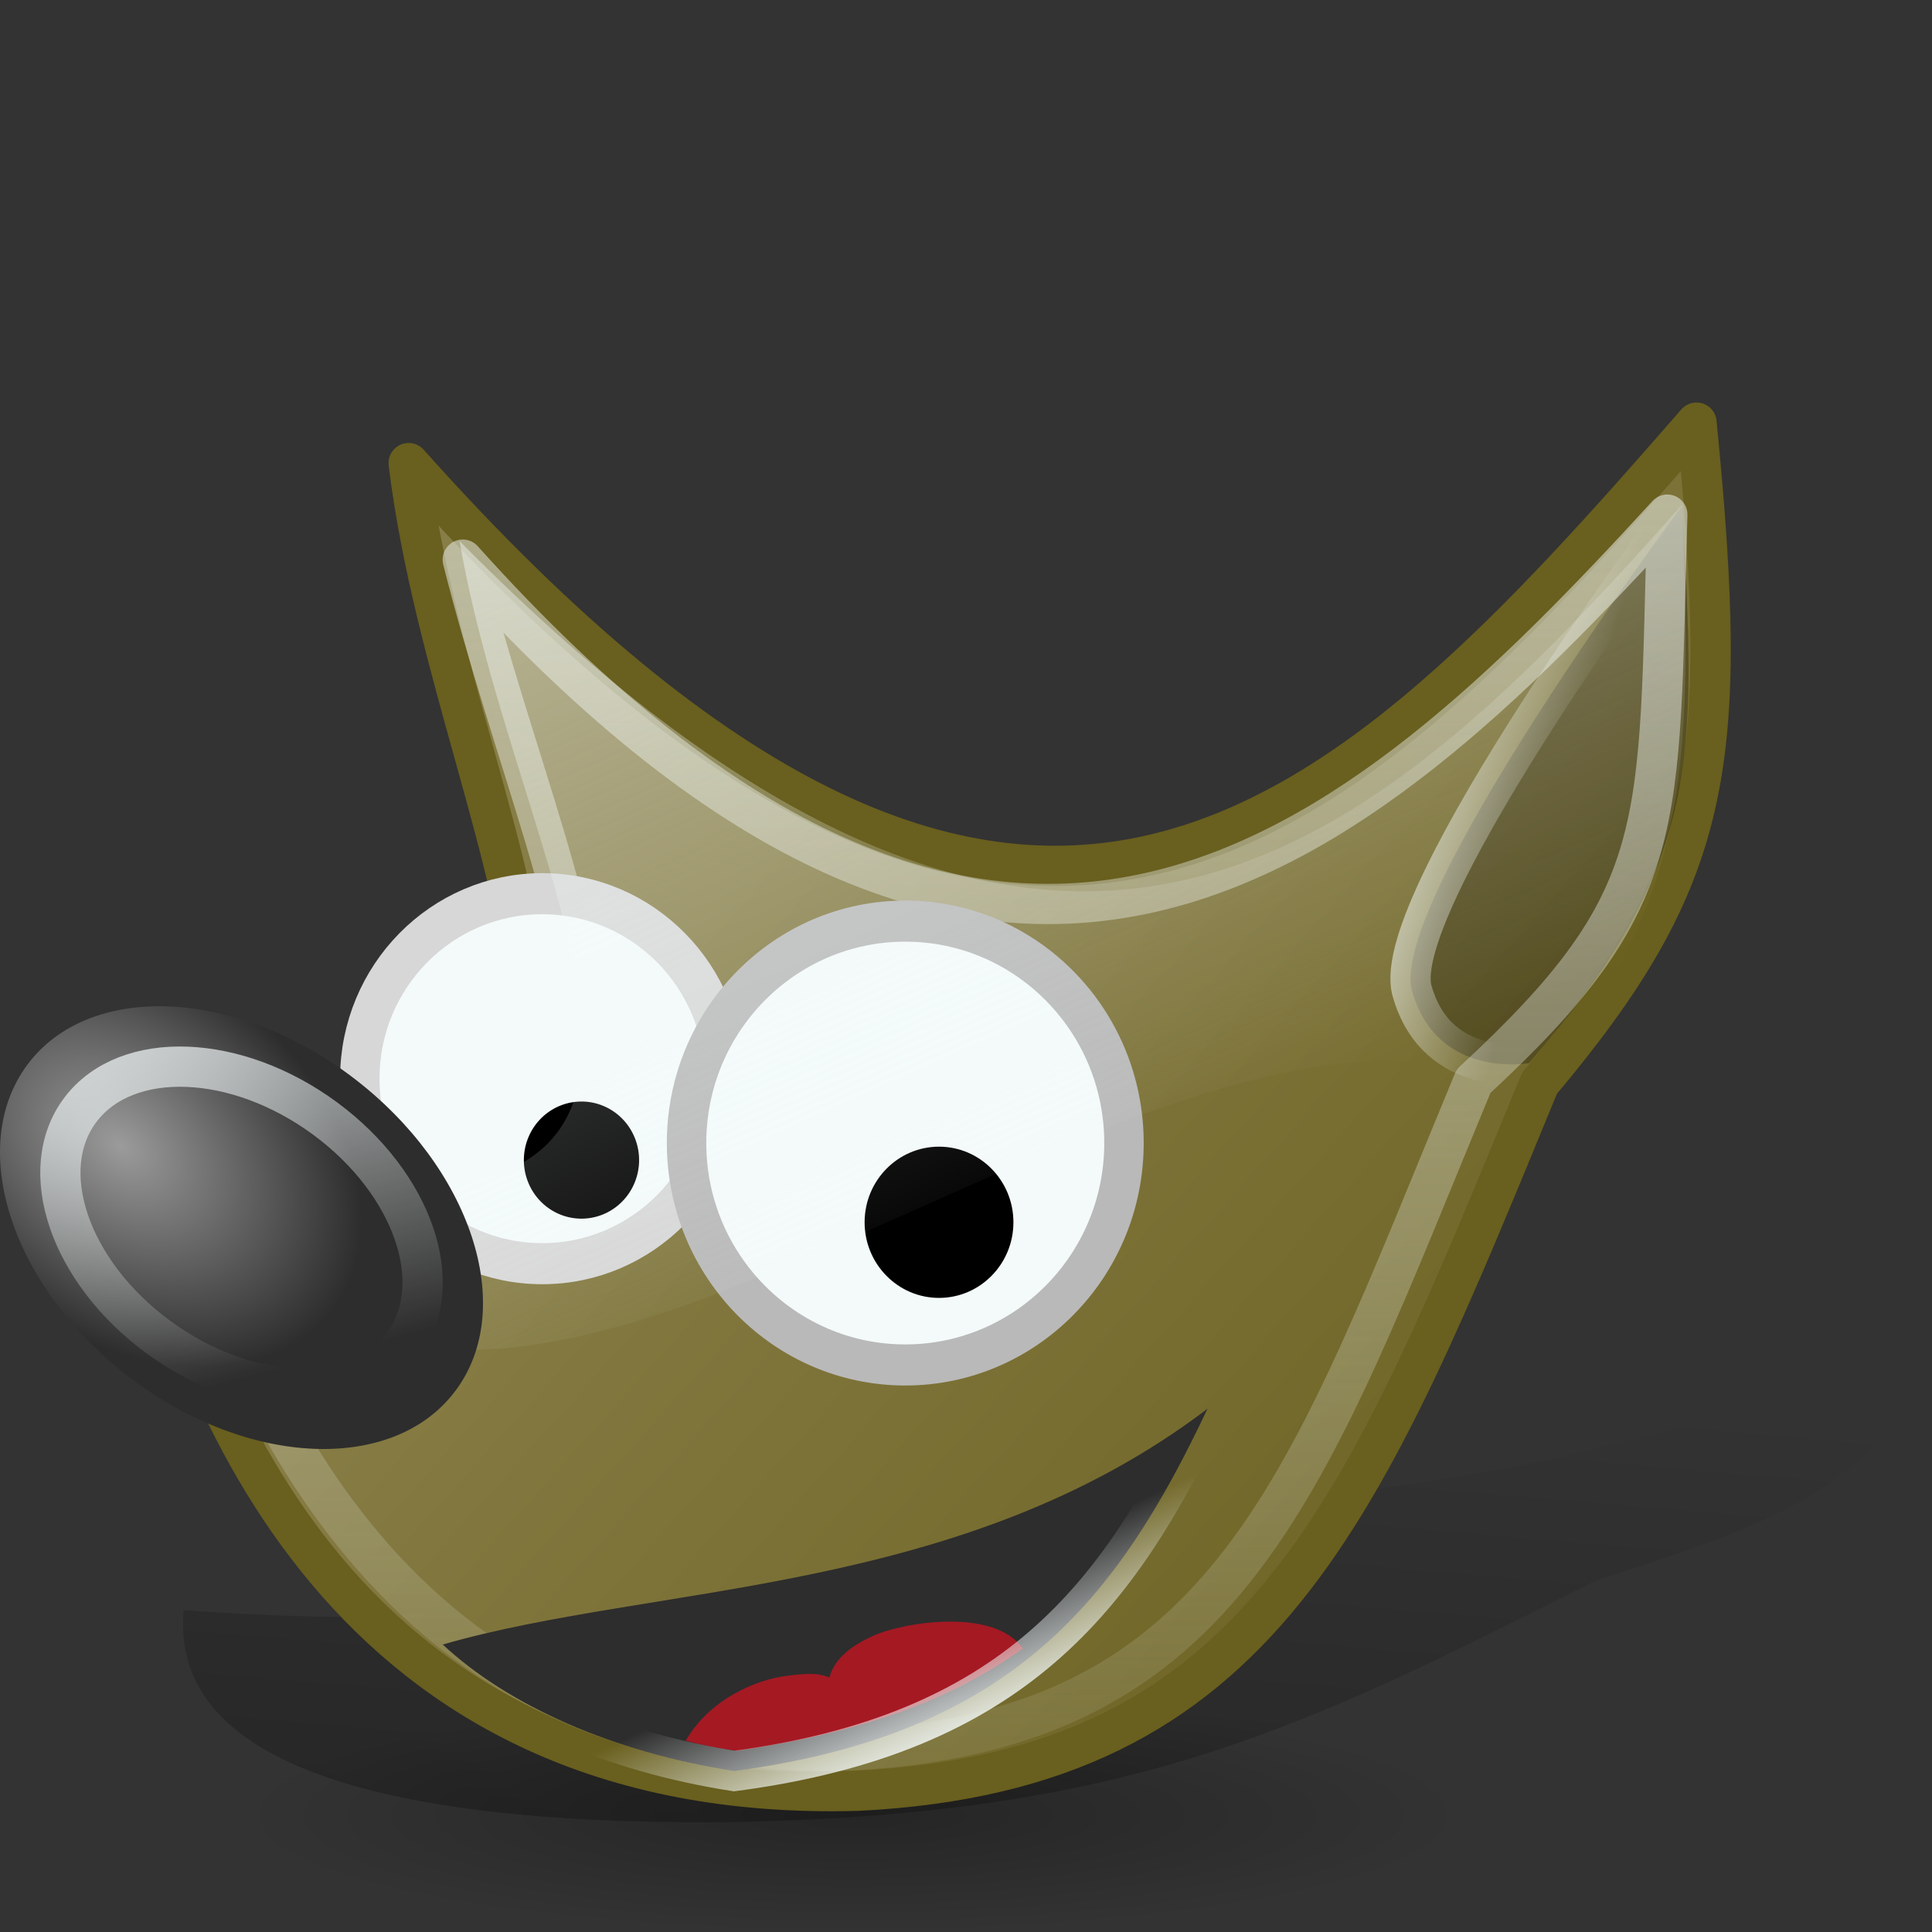
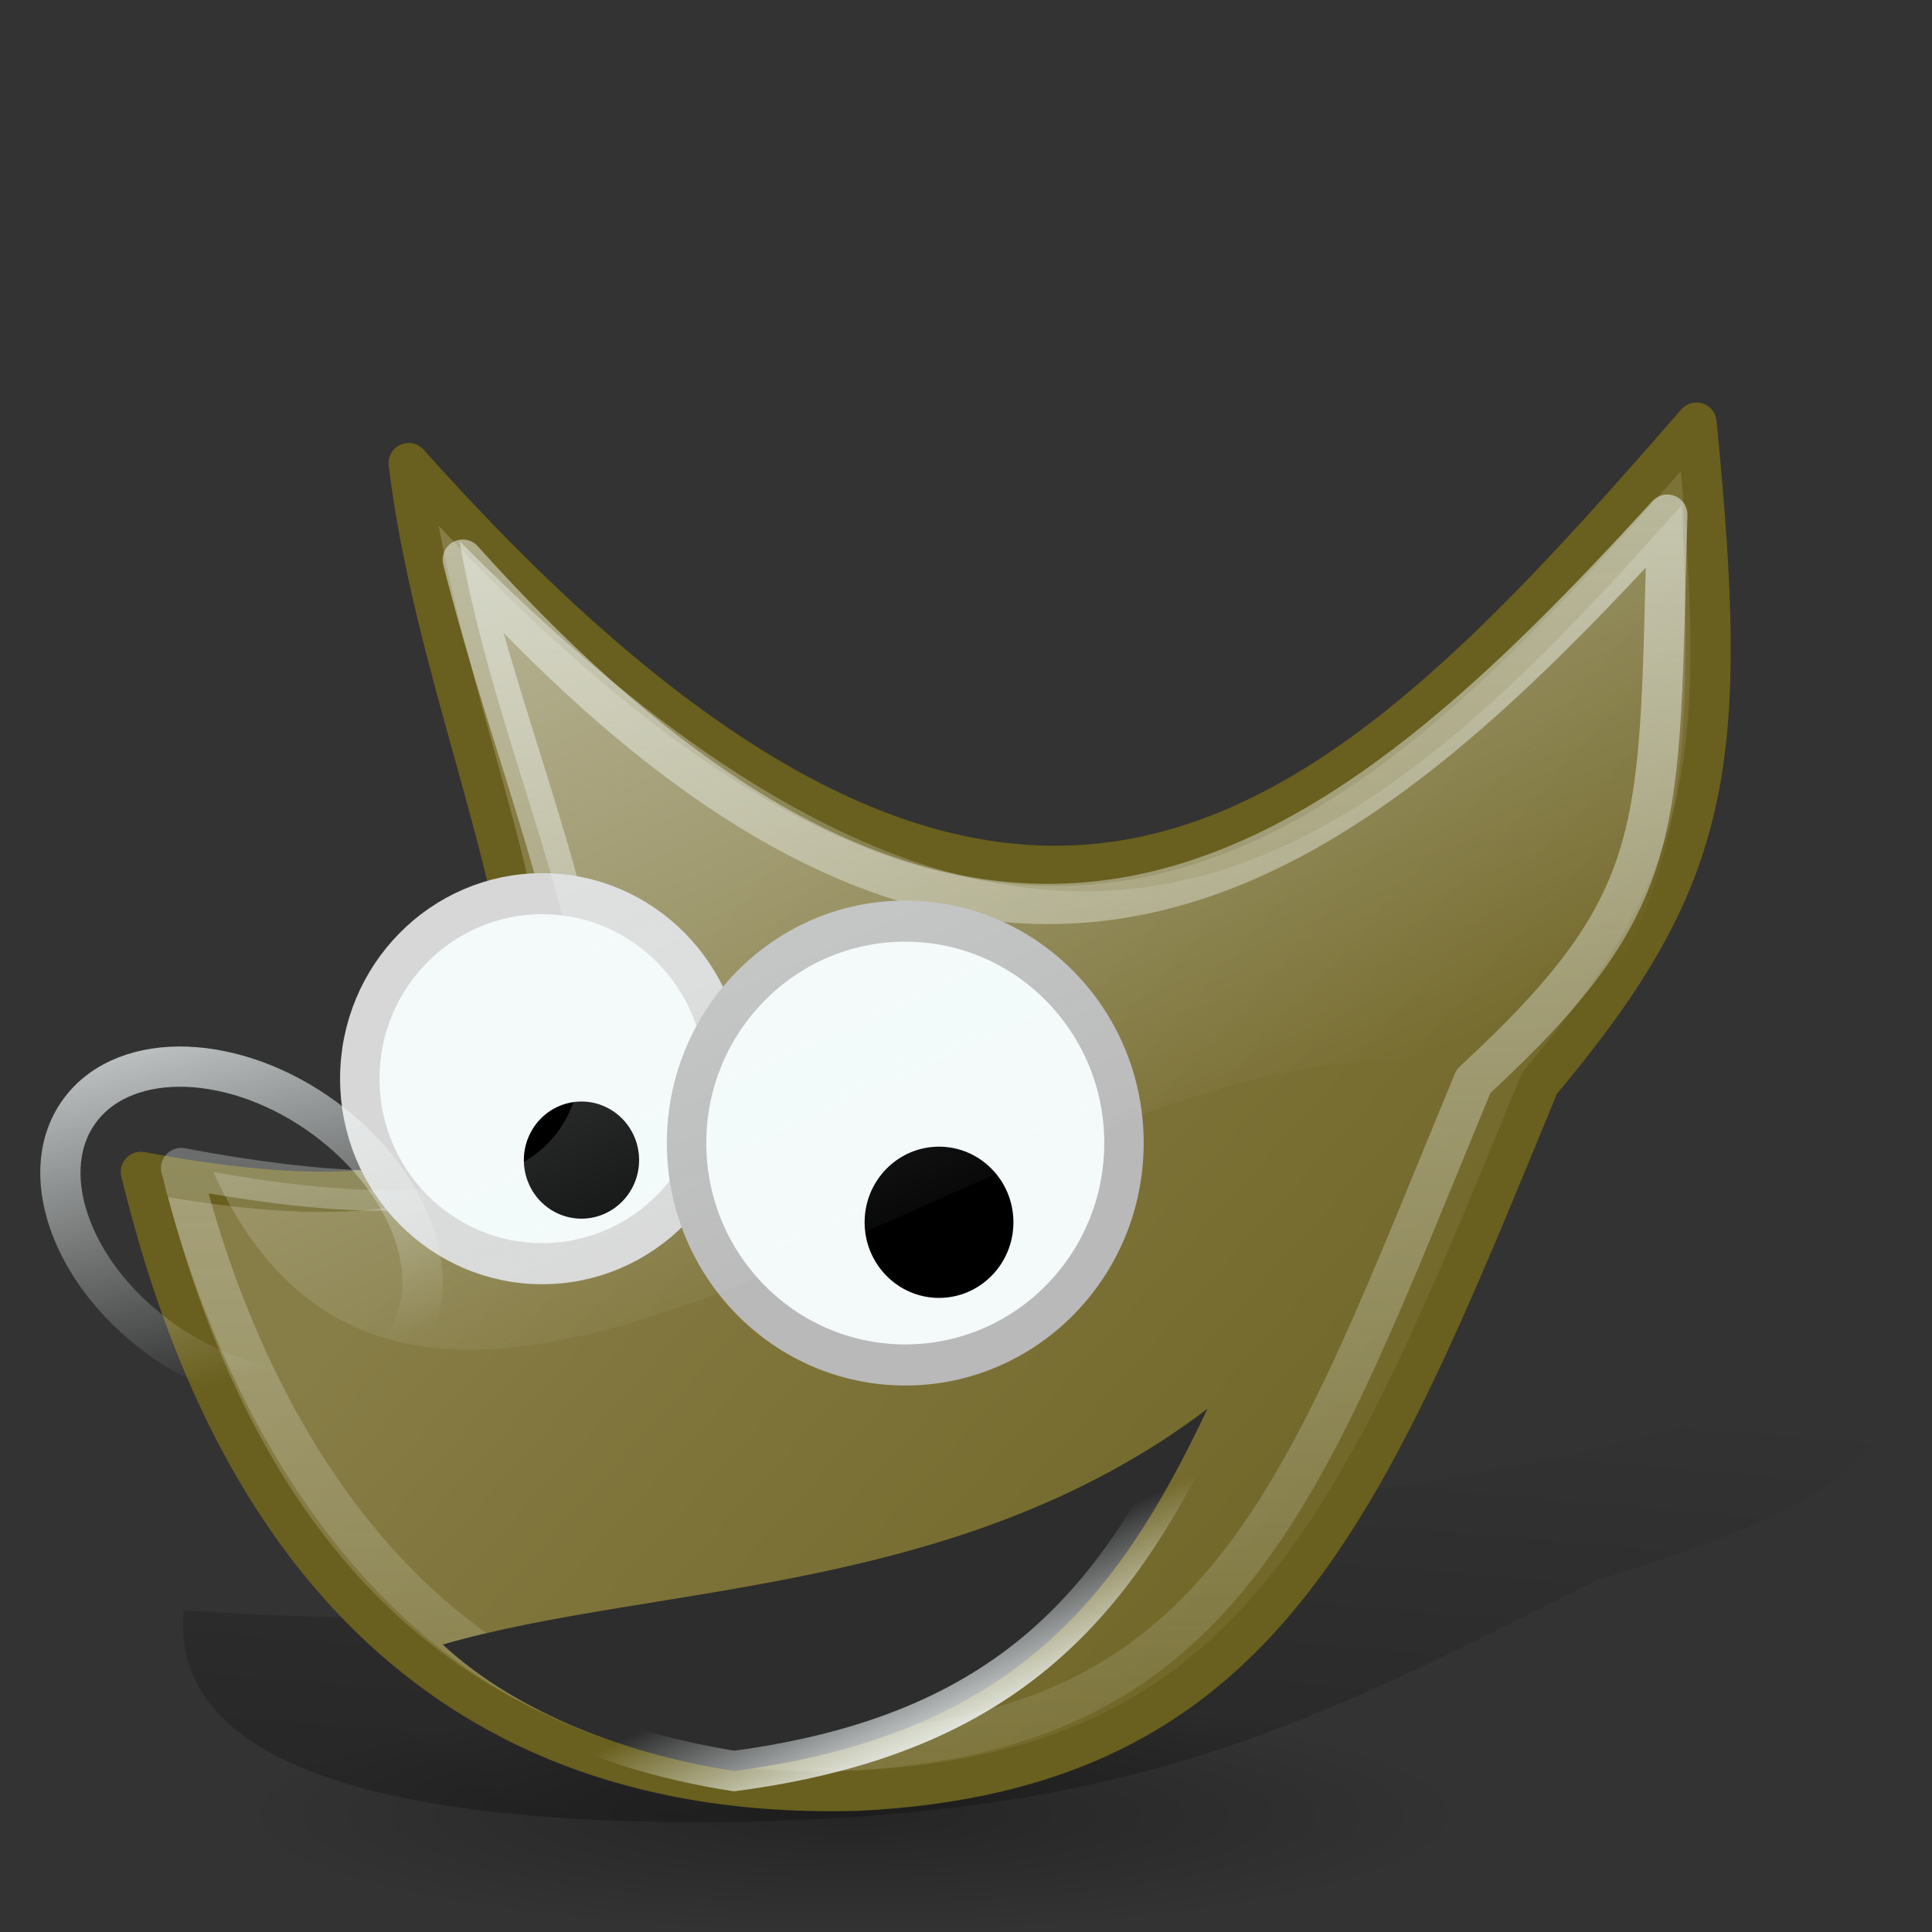
<svg xmlns="http://www.w3.org/2000/svg" xmlns:ns1="http://sodipodi.sourceforge.net/DTD/sodipodi-0.dtd" xmlns:ns2="http://www.inkscape.org/namespaces/inkscape" xmlns:xlink="http://www.w3.org/1999/xlink" width="48" height="48" id="svg2" ns1:version="0.32" ns2:version="0.47 r22583" ns1:docname="gimp.svg" version="1.0">
  <rect width="100%" height="100%" fill="#333333" stroke="none" />
  <ns1:namedview id="base" pagecolor="#ffffff" bordercolor="#666666" borderopacity="1.0" ns2:pageopacity="0.0" ns2:pageshadow="2" ns2:zoom="1" ns2:cx="24" ns2:cy="22" ns2:document-units="px" ns2:current-layer="layer1" ns2:window-width="823" ns2:window-height="536" ns2:window-x="0" ns2:window-y="22" width="48px" height="48px" ns2:showpageshadow="false" showgrid="false" showborder="true" ns2:window-maximized="0" />
  <defs id="defs4">
    <ns2:perspective id="perspective59" ns2:persp3d-origin="24 : 16 : 1" ns2:vp_z="48 : 24 : 1" ns2:vp_y="0 : 1000 : 0" ns2:vp_x="0 : 24 : 1" ns1:type="inkscape:persp3d" />
    <linearGradient id="linearGradient4866" ns2:collect="always">
      <stop id="stop4868" offset="0" style="stop-color:white;stop-opacity:1;" />
      <stop id="stop4870" offset="1" style="stop-color:white;stop-opacity:0;" />
    </linearGradient>
    <linearGradient id="linearGradient4856" ns2:collect="always">
      <stop id="stop4858" offset="0" style="stop-color:white;stop-opacity:1;" />
      <stop id="stop4860" offset="1" style="stop-color:white;stop-opacity:0;" />
    </linearGradient>
    <linearGradient id="linearGradient4846" ns2:collect="always">
      <stop id="stop4848" offset="0" style="stop-color:white;stop-opacity:1;" />
      <stop id="stop4850" offset="1" style="stop-color:white;stop-opacity:0.149" />
    </linearGradient>
    <linearGradient id="linearGradient4834" ns2:collect="always">
      <stop id="stop4836" offset="0" style="stop-color:white;stop-opacity:1;" />
      <stop id="stop4838" offset="1" style="stop-color:white;stop-opacity:0;" />
    </linearGradient>
    <linearGradient id="linearGradient2337">
      <stop id="stop2339" offset="0" style="stop-color:#000000;stop-opacity:0.276" />
      <stop id="stop2341" offset="1" style="stop-color:#000000;stop-opacity:0;" />
    </linearGradient>
    <linearGradient id="linearGradient2327" ns2:collect="always">
      <stop id="stop2329" offset="0" style="stop-color:#000000;stop-opacity:0.684" />
      <stop id="stop2331" offset="1" style="stop-color:#000000;stop-opacity:0;" />
    </linearGradient>
    <linearGradient id="linearGradient2285" ns2:collect="always">
      <stop id="stop2287" offset="0" style="stop-color:#ffffff;stop-opacity:0.688" />
      <stop id="stop2289" offset="1" style="stop-color:#ffffff;stop-opacity:0;" />
    </linearGradient>
    <linearGradient id="linearGradient2271">
      <stop id="stop2273" offset="0" style="stop-color:#8c7d50;stop-opacity:1;" />
      <stop id="stop2275" offset="1" style="stop-color:#5a5033;stop-opacity:1;" />
    </linearGradient>
    <linearGradient id="linearGradient2247">
      <stop id="stop2249" offset="0" style="stop-color:#979797;stop-opacity:1;" />
      <stop id="stop2251" offset="1" style="stop-color:#323232;stop-opacity:1;" />
    </linearGradient>
    <linearGradient y2="67.306" x2="75.336" y1="-17.476" x1="36.841" gradientTransform="matrix(0.356,0,0,0.352,0.278,6.282)" gradientUnits="userSpaceOnUse" id="linearGradient2313" xlink:href="#linearGradient2285" ns2:collect="always" />
    <linearGradient gradientTransform="matrix(0.377,0,0,0.395,-1.819,3.462)" y2="101.893" x2="107.533" y1="48.993" x1="51.19" gradientUnits="userSpaceOnUse" id="linearGradient2323" xlink:href="#linearGradient2271" ns2:collect="always" />
    <linearGradient gradientTransform="matrix(0.375,0,0,0.375,-0.287,1.967)" gradientUnits="userSpaceOnUse" y2="84.479" x2="70.856" y1="179.011" x1="62.819" id="linearGradient2333" xlink:href="#linearGradient2327" ns2:collect="always" />
    <radialGradient gradientUnits="userSpaceOnUse" gradientTransform="matrix(1,0,0,0.113,-1.366962e-15,101.444)" r="37.786" fy="114.303" fx="60.458" cy="114.303" cx="60.458" id="radialGradient2343" xlink:href="#linearGradient2337" ns2:collect="always" />
    <radialGradient r="6.14" fy="62.146" fx="96.569" cy="62.146" cx="96.569" gradientTransform="matrix(0.867,0.658,-0.45,0.608,-52.766,-72.858)" gradientUnits="userSpaceOnUse" id="radialGradient4828" xlink:href="#linearGradient2247" ns2:collect="always" />
    <linearGradient gradientUnits="userSpaceOnUse" y2="35.054" x2="3.086" y1="23.292" x1="-0.066" id="linearGradient4840" xlink:href="#linearGradient4834" ns2:collect="always" />
    <linearGradient gradientUnits="userSpaceOnUse" y2="44.03" x2="18.686" y1="9.857" x1="18.686" id="linearGradient4852" xlink:href="#linearGradient4846" ns2:collect="always" />
    <linearGradient gradientUnits="userSpaceOnUse" y2="21.47" x2="38.475" y1="20.229" x1="34.114" id="linearGradient4862" xlink:href="#linearGradient4856" ns2:collect="always" />
    <linearGradient gradientUnits="userSpaceOnUse" y2="39.504" x2="23.479" y1="43.029" x1="25.114" id="linearGradient4872" xlink:href="#linearGradient4866" ns2:collect="always" />
    <linearGradient gradientUnits="userSpaceOnUse" y2="39.504" x2="23.479" y1="43.029" x1="25.114" id="linearGradient4872-761" xlink:href="#linearGradient4866-959" ns2:collect="always" />
    <linearGradient id="linearGradient4866-959" ns2:collect="always">
      <stop id="stop2906" offset="0" style="stop-color:#f4fafa;stop-opacity:1;" />
      <stop id="stop2908" offset="1" style="stop-color:#f4fafa;stop-opacity:0;" />
    </linearGradient>
    <radialGradient gradientUnits="userSpaceOnUse" gradientTransform="matrix(1,0,0,0.113,-1.366962e-15,101.444)" r="37.786" fy="114.303" fx="60.458" cy="114.303" cx="60.458" id="radialGradient2343-231" xlink:href="#linearGradient2337-548" ns2:collect="always" />
    <linearGradient id="linearGradient2337-548">
      <stop id="stop2912" offset="0" style="stop-color:#000000;stop-opacity:0.276" />
      <stop id="stop2914" offset="1" style="stop-color:#000000;stop-opacity:0;" />
    </linearGradient>
    <linearGradient gradientUnits="userSpaceOnUse" y2="44.03" x2="18.686" y1="9.857" x1="18.686" id="linearGradient4852-837" xlink:href="#linearGradient4846-959" ns2:collect="always" />
    <linearGradient id="linearGradient4846-959" ns2:collect="always">
      <stop id="stop2918" offset="0" style="stop-color:#f4fafa;stop-opacity:1;" />
      <stop id="stop2920" offset="1" style="stop-color:#f4fafa;stop-opacity:0.149" />
    </linearGradient>
    <linearGradient gradientUnits="userSpaceOnUse" y2="21.47" x2="38.475" y1="20.229" x1="34.114" id="linearGradient4862-867" xlink:href="#linearGradient4856-707" ns2:collect="always" />
    <linearGradient id="linearGradient4856-707" ns2:collect="always">
      <stop id="stop2924" offset="0" style="stop-color:#f4fafa;stop-opacity:1;" />
      <stop id="stop2926" offset="1" style="stop-color:#f4fafa;stop-opacity:0;" />
    </linearGradient>
    <linearGradient gradientTransform="matrix(0.375,0,0,0.375,-0.287,1.967)" gradientUnits="userSpaceOnUse" y2="84.479" x2="70.856" y1="179.011" x1="62.819" id="linearGradient2333-621" xlink:href="#linearGradient2327-586" ns2:collect="always" />
    <linearGradient id="linearGradient2327-586" ns2:collect="always">
      <stop id="stop2930" offset="0" style="stop-color:#000000;stop-opacity:0.684" />
      <stop id="stop2932" offset="1" style="stop-color:#000000;stop-opacity:0;" />
    </linearGradient>
    <linearGradient gradientUnits="userSpaceOnUse" y2="35.054" x2="3.086" y1="23.292" x1="-0.066" id="linearGradient4840-239" xlink:href="#linearGradient4834-336" ns2:collect="always" />
    <linearGradient id="linearGradient4834-336" ns2:collect="always">
      <stop id="stop2936" offset="0" style="stop-color:#f4fafa;stop-opacity:1;" />
      <stop id="stop2938" offset="1" style="stop-color:#f4fafa;stop-opacity:0;" />
    </linearGradient>
    <linearGradient gradientTransform="matrix(0.377,0,0,0.395,-1.819,3.462)" y2="101.893" x2="107.533" y1="48.993" x1="51.19" gradientUnits="userSpaceOnUse" id="linearGradient2323-881" xlink:href="#linearGradient2271-49" ns2:collect="always" />
    <linearGradient id="linearGradient2271-49">
      <stop id="stop2942" offset="0" style="stop-color:#877d46;stop-opacity:1;" />
      <stop id="stop2944" offset="1" style="stop-color:#695f1e;stop-opacity:1;" />
    </linearGradient>
    <radialGradient r="6.14" fy="62.146" fx="96.569" cy="62.146" cx="96.569" gradientTransform="matrix(0.867,0.658,-0.45,0.608,-52.766,-72.858)" gradientUnits="userSpaceOnUse" id="radialGradient4828-176" xlink:href="#linearGradient2247-546" ns2:collect="always" />
    <linearGradient id="linearGradient2247-546">
      <stop id="stop2948" offset="0" style="stop-color:#9b9b9b;stop-opacity:1;" />
      <stop id="stop2950" offset="1" style="stop-color:#2d2d2d;stop-opacity:1;" />
    </linearGradient>
    <linearGradient y2="67.306" x2="75.336" y1="-17.476" x1="36.841" gradientTransform="matrix(0.356,0,0,0.352,0.278,6.282)" gradientUnits="userSpaceOnUse" id="linearGradient2313-249" xlink:href="#linearGradient2285-265" ns2:collect="always" />
    <linearGradient id="linearGradient2285-265" ns2:collect="always">
      <stop id="stop2954" offset="0" style="stop-color:#f4fafa;stop-opacity:0.688" />
      <stop id="stop2956" offset="1" style="stop-color:#f4fafa;stop-opacity:0;" />
    </linearGradient>
  </defs>
  <g id="layer1" ns2:groupmode="layer" ns2:label="Layer 1">
    <path transform="matrix(0.405,0,0,0.687,-3.279,-33.473)" d="M 98.244 114.303 A 37.786 4.251 0 1 1  22.672,114.303 A 37.786 4.251 0 1 1  98.244 114.303 z" ns1:ry="4.2509227" ns1:rx="37.785976" ns1:cy="114.30258" ns1:cx="60.457565" id="path2335" style="opacity:1;color:black;fill:url(#radialGradient2343-231);fill-opacity:1;fill-rule:evenodd;stroke:none;stroke-width:3.75;stroke-linecap:round;stroke-linejoin:round;marker:none;marker-start:none;marker-mid:none;marker-end:none;stroke-miterlimit:4;stroke-dasharray:none;stroke-dashoffset:0;stroke-opacity:1;visibility:visible;display:inline;overflow:visible" ns1:type="arc" />
    <path ns1:nodetypes="cccccc" id="path2325" d="M 15.768,33.978 C 27.672,39.633 37.359,36.935 48,33.634 C 46.53,36.547 45.344,37.499 39.68,39.253 C 32.444,42.898 28.228,45.098 18.1,45.27 C 5.251,45.396 4.414,41.901 4.561,40.006 C 19.269,41.011 14.282,37.365 15.768,33.978 z " style="fill:url(#linearGradient2333-621);fill-opacity:1;fill-rule:evenodd;stroke:none;stroke-width:3.828;stroke-linecap:round;stroke-linejoin:round;stroke-miterlimit:4;stroke-dasharray:none;stroke-opacity:1" />
    <path ns1:nodetypes="cccccc" id="path1517" d="M 10.153,11.506 C 25.522,28.722 33.375,20.575 42.149,10.5 C 42.989,19.011 42.553,21.791 38.248,26.914 C 33.867,37.563 31.376,43.989 21.318,44.49 C 8.486,44.859 4.86,34.649 3.5,29.115 C 19.104,32.05 11.353,21.401 10.153,11.506 z " style="fill:url(#linearGradient2323-881);fill-opacity:1;fill-rule:evenodd;stroke:#695f1e;stroke-width:1;stroke-linecap:round;stroke-linejoin:round;stroke-miterlimit:4;stroke-dasharray:none;stroke-opacity:1" />
-     <path ns1:nodetypes="cscc" id="path2269" d="M 41.78,12.582 C 41.78,12.582 34.456,22.399 35.082,24.617 C 35.708,26.835 37.993,26.411 37.993,26.411 C 42.213,21.525 42.184,18.975 41.78,12.582 z " style="fill:#000000;fill-opacity:0.268;fill-rule:evenodd;stroke:none;stroke-width:0.25pt;stroke-linecap:butt;stroke-linejoin:miter;stroke-opacity:1" />
    <path ns1:nodetypes="cccccc" id="path4844" d="M 11.497,13.904 C 24.964,28.907 33.614,21.325 41.424,12.786 C 41.193,20.624 41.551,22.299 36.609,26.862 C 32.453,36.885 30.603,43.019 21.062,43.491 C 9.83,44.095 5.791,34.228 4.5,29.02 C 19.376,31.813 13.983,23.794 11.497,13.904 z " style="fill:none;fill-opacity:1.0;fill-rule:evenodd;stroke:url(#linearGradient4852-837);stroke-width:1;stroke-linecap:round;stroke-linejoin:round;stroke-miterlimit:4;stroke-dasharray:none;stroke-opacity:1;opacity:0.548" />
    <path id="path2255" d="M 114.066,59.631 C 114.066,62.043 112.056,64 109.579,64 C 107.102,64 105.092,62.043 105.092,59.631 C 105.092,57.219 107.102,55.262 109.579,55.262 C 112.056,55.262 114.066,57.219 114.066,59.631 z " style="color:black;fill:#f4fafa;fill-opacity:1;fill-rule:evenodd;stroke:#d7d7d7;stroke-width:0.97;stroke-linecap:round;stroke-linejoin:round;stroke-miterlimit:4;stroke-dashoffset:0;stroke-opacity:1;marker:none;marker-start:none;marker-mid:none;marker-end:none;visibility:visible;display:inline;overflow:visible" transform="matrix(1.01,0,0,1.052,-97.204,-35.932)" />
    <path id="path2259" d="M 114.066,59.631 C 114.066,62.043 112.056,64 109.579,64 C 107.102,64 105.092,62.043 105.092,59.631 C 105.092,57.219 107.102,55.262 109.579,55.262 C 112.056,55.262 114.066,57.219 114.066,59.631 z " style="color:black;fill:#f4fafa;fill-opacity:1;fill-rule:evenodd;stroke:#b9b9b9;stroke-width:0.809;stroke-linecap:round;stroke-linejoin:round;stroke-miterlimit:4;stroke-dashoffset:0;stroke-opacity:1;marker:none;marker-start:none;marker-mid:none;marker-end:none;visibility:visible;display:inline;overflow:visible" transform="matrix(1.211,0,0,1.262,-110.209,-46.856)" />
    <path id="path2261" d="M 114.066,59.631 C 114.066,62.043 112.056,64 109.579,64 C 107.102,64 105.092,62.043 105.092,59.631 C 105.092,57.219 107.102,55.262 109.579,55.262 C 112.056,55.262 114.066,57.219 114.066,59.631 z " style="color:black;fill:#000000;fill-opacity:1;fill-rule:evenodd;stroke:none;stroke-width:0.5;stroke-linecap:round;stroke-linejoin:round;stroke-miterlimit:4;stroke-dashoffset:0;stroke-opacity:1;marker:none;marker-start:none;marker-mid:none;marker-end:none;visibility:visible;display:inline;overflow:visible" transform="matrix(0.412,0,0,0.43,-21.817,4.726)" />
    <path transform="matrix(0.319,0,0,0.333,-20.509,8.965)" d="M 114.066 59.631 A 4.487 4.369 0 1 1  105.092,59.631 A 4.487 4.369 0 1 1  114.066 59.631 z" ns1:ry="4.3690038" ns1:rx="4.4870849" ns1:cy="59.630997" ns1:cx="109.57934" id="path2263" style="opacity:1;color:black;fill:#000000;fill-opacity:1;fill-rule:evenodd;stroke:none;stroke-width:0.5;stroke-linecap:round;stroke-linejoin:round;marker:none;marker-start:none;marker-mid:none;marker-end:none;stroke-miterlimit:4;stroke-dasharray:none;stroke-dashoffset:0;stroke-opacity:1;visibility:visible;display:inline;overflow:visible" ns1:type="arc" />
    <path ns1:nodetypes="cccc" id="path2265" d="M 11,40.858 C 16.281,39.331 23.852,39.669 30,35 C 27.772,39.713 25.173,43.084 18.241,44 C 15.219,43.531 12.63,42.375 11,40.858 z " style="fill:#2d2d2d;fill-opacity:1;fill-rule:evenodd;stroke:none;stroke-width:0.25pt;stroke-linecap:butt;stroke-linejoin:miter;stroke-opacity:1" />
-     <path ns1:nodetypes="czczccc" id="path2267" d="M 17.036,43.248 C 17.641,42.194 18.815,41.735 19.496,41.642 C 20.207,41.546 20.351,41.588 20.607,41.675 C 20.675,41.414 20.89,40.991 21.718,40.631 C 22.519,40.283 24.723,39.957 25.411,40.958 C 23.7,42.175 21.65,42.999 18.312,43.5 C 17.872,43.443 17.443,43.357 17.036,43.248 z " style="fill:#a51923;fill-opacity:1;fill-rule:evenodd;stroke:none;stroke-width:0.25pt;stroke-linecap:butt;stroke-linejoin:miter;stroke-opacity:1" />
    <path ns1:nodetypes="ccccc" id="path2283" d="M 11.418,13.443 C 26.368,28.555 34.143,21.139 41.785,12.547 C 42.15,20.209 41.567,22.684 38.102,27.159 C 28.667,22.259 11.125,41.941 5.299,29.118 C 20.034,31.733 12.971,22.461 11.418,13.443 z " style="fill:url(#linearGradient2313-249);fill-opacity:1;fill-rule:evenodd;stroke:none;stroke-width:3.75;stroke-linecap:round;stroke-linejoin:round;stroke-miterlimit:4;stroke-dasharray:none;stroke-opacity:1" />
-     <path id="path2245" d="M 11.324,34.542 C 9.798,36.602 6.174,36.462 3.235,34.231 C 0.296,32 -0.851,28.518 0.676,26.458 C 2.202,24.398 5.826,24.538 8.765,26.769 C 11.704,29 12.851,32.482 11.324,34.542 z " style="color:black;fill:url(#radialGradient4828-176);fill-opacity:1;fill-rule:evenodd;stroke:none;stroke-width:3;stroke-linecap:round;stroke-linejoin:round;marker:none;marker-start:none;marker-mid:none;marker-end:none;stroke-miterlimit:4;stroke-dashoffset:0;stroke-opacity:1;visibility:visible;display:inline;overflow:visible" />
    <path id="path4830" d="M 9.993,33.44 C 8.849,34.938 6.131,34.836 3.927,33.214 C 1.722,31.591 0.862,29.058 2.007,27.56 C 3.151,26.063 5.869,26.164 8.073,27.786 C 10.278,29.409 11.138,31.942 9.993,33.44 z " style="color:black;fill:none;fill-opacity:1.0;fill-rule:evenodd;stroke:url(#linearGradient4840-239);stroke-width:1;stroke-linecap:round;stroke-linejoin:round;marker:none;marker-start:none;marker-mid:none;marker-end:none;stroke-miterlimit:4;stroke-dasharray:none;stroke-dashoffset:0;stroke-opacity:1;visibility:visible;display:inline;overflow:visible" />
-     <path ns1:nodetypes="cscc" id="path4854" d="M 41.78,12.582 C 41.78,12.582 34.456,22.399 35.082,24.617 C 35.708,26.835 37.993,26.411 37.993,26.411 C 42.213,21.525 42.184,18.975 41.78,12.582 z " style="fill:none;fill-opacity:1.0;fill-rule:evenodd;stroke:url(#linearGradient4862-867);stroke-width:1;stroke-linecap:butt;stroke-linejoin:miter;stroke-opacity:1;stroke-miterlimit:4;stroke-dasharray:none;opacity:0.778" />
    <path ns1:nodetypes="cccc" id="path4864" d="M 11,40.858 C 16.281,39.331 23.852,39.669 30,35 C 27.772,39.713 25.173,43.084 18.241,44 C 15.219,43.531 12.63,42.375 11,40.858 z " style="fill:none;fill-opacity:1.0;fill-rule:evenodd;stroke:url(#linearGradient4872-761);stroke-width:1;stroke-linecap:butt;stroke-linejoin:miter;stroke-opacity:1;stroke-miterlimit:4;stroke-dasharray:none" />
  </g>
</svg>